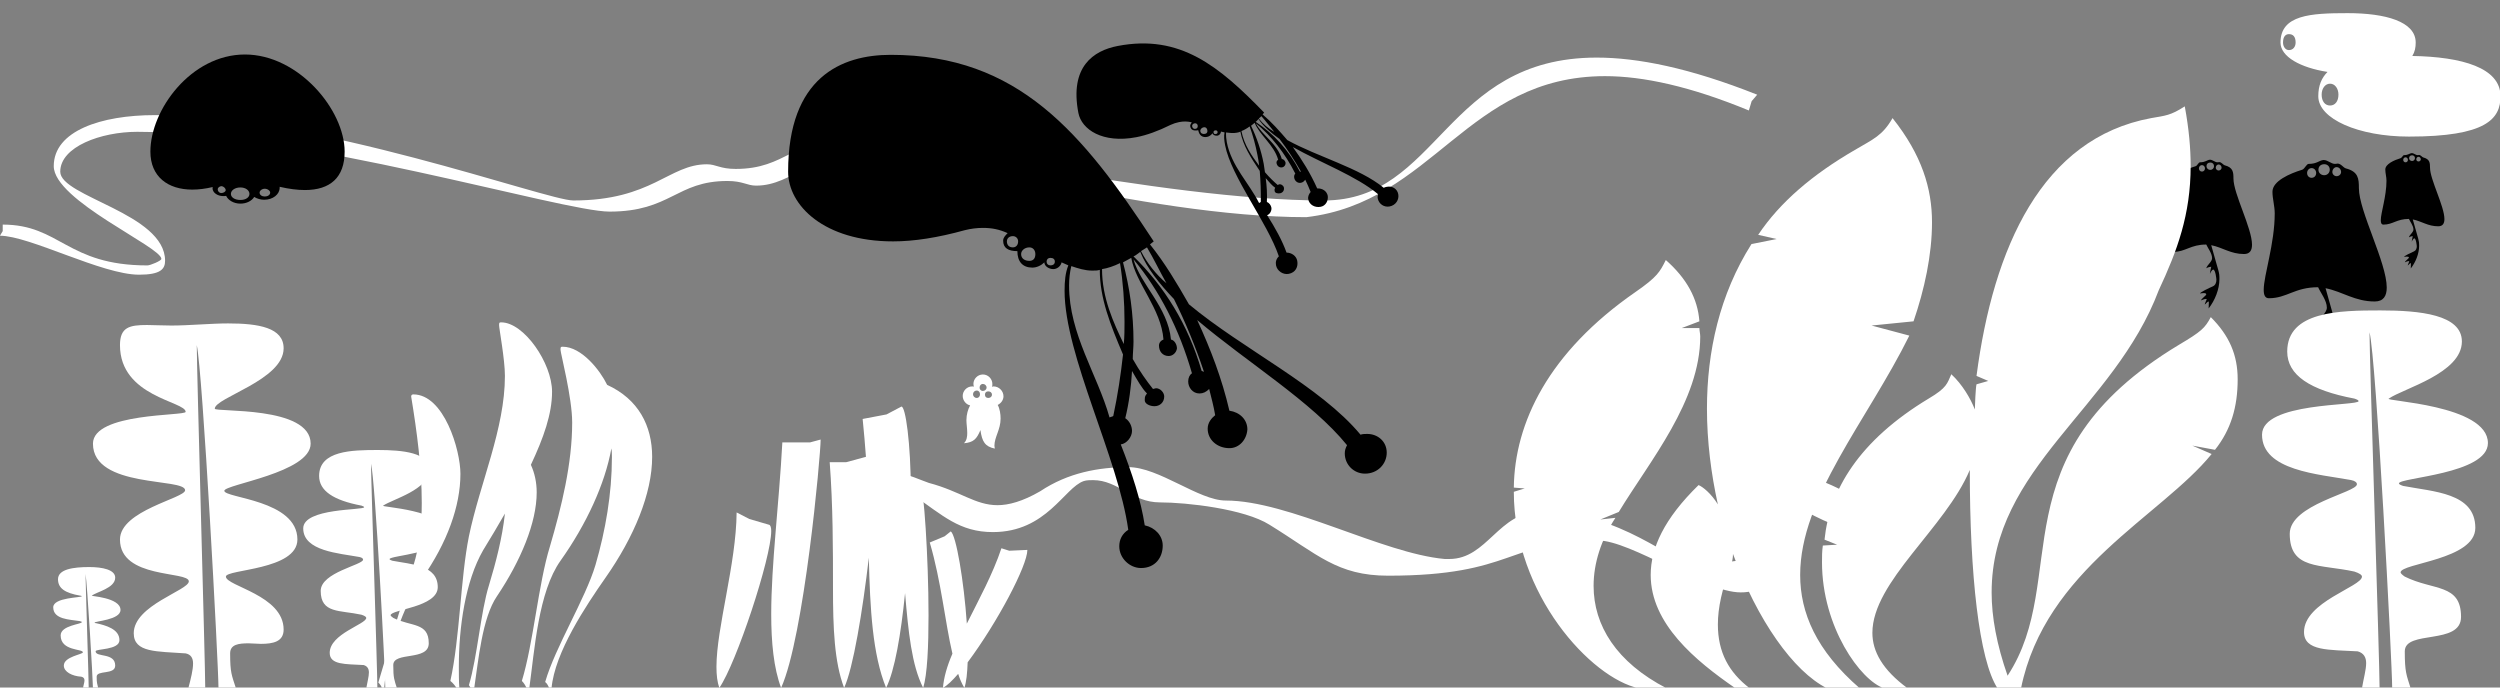
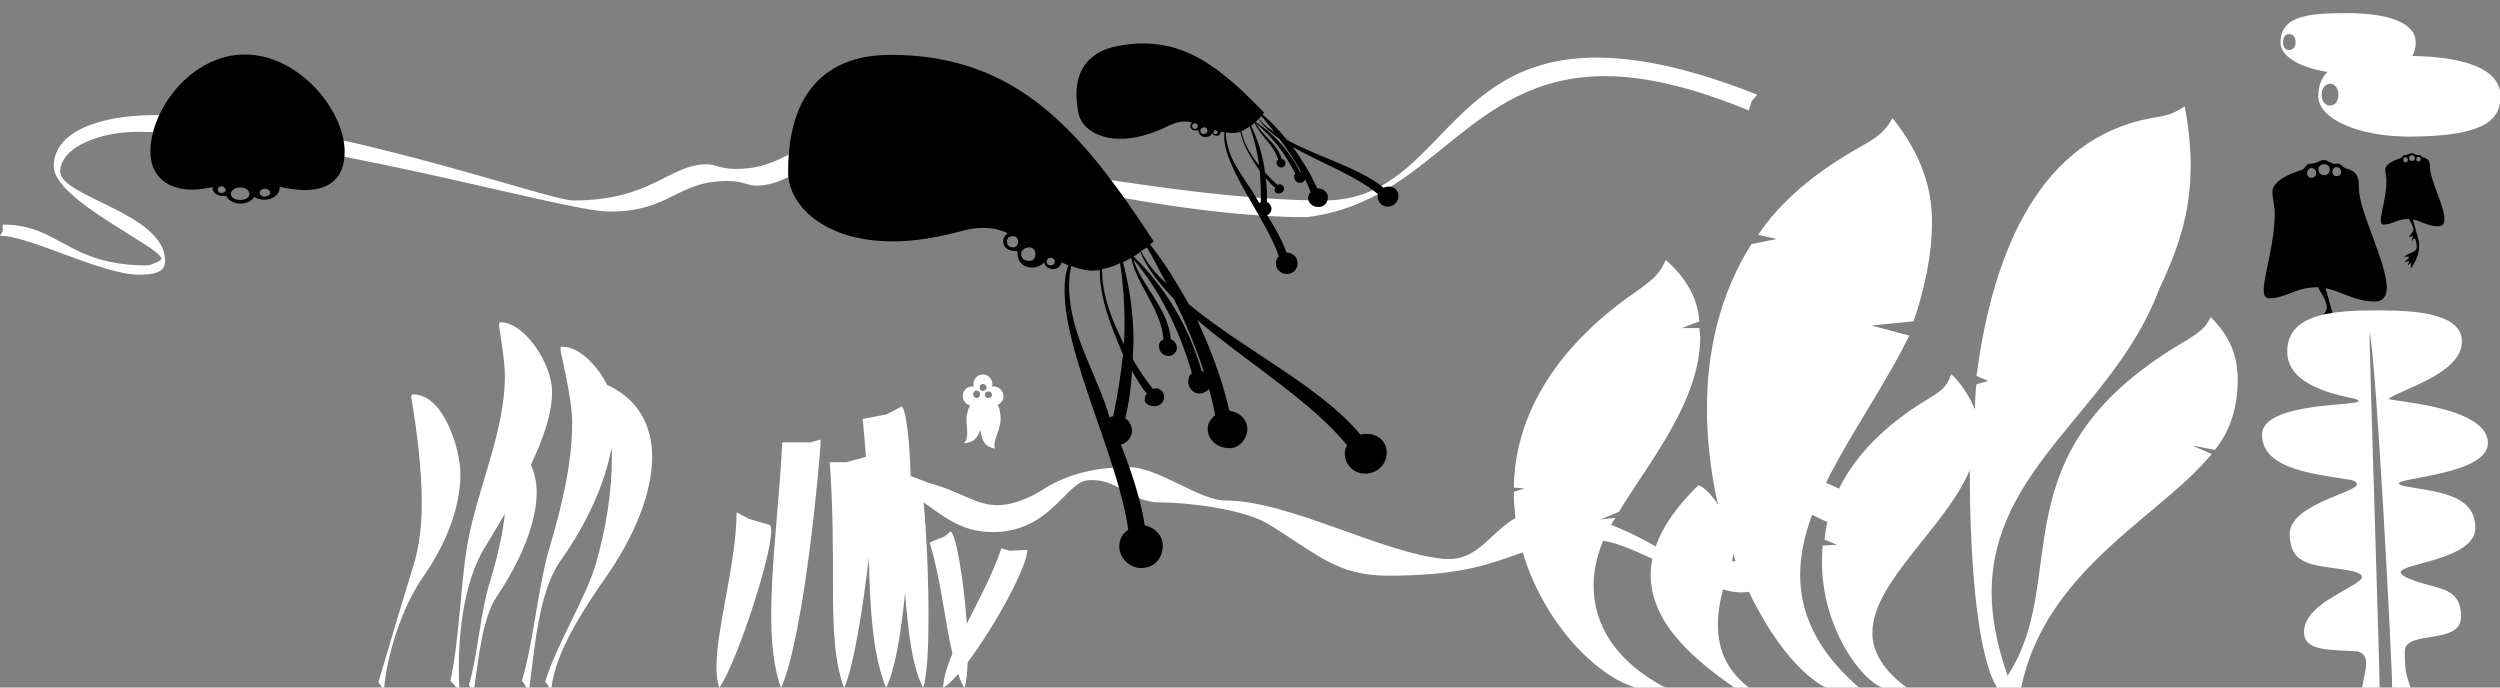
<svg xmlns="http://www.w3.org/2000/svg" width="100%" height="100%" viewBox="0 0 1429 393" version="1.1" xml:space="preserve" style="fill-rule:evenodd;clip-rule:evenodd;stroke-linejoin:round;stroke-miterlimit:2;">
  <rect x="0" y="0" width="1429" height="393" fill="#808080" stroke="none" />
  <g transform="matrix(1,0,0,1,-89.509,-1888.95)">
    <g transform="matrix(0.748,0,0,0.748,-51.6,886.919)">
      <g transform="matrix(709.004,0,0,709.004,154.568,1683.53)">
        <path d="M0.198,-0.189C0.221,-0.189 0.226,-0.195 0.226,-0.204C0.226,-0.255 0.113,-0.273 0.113,-0.3C0.113,-0.327 0.157,-0.343 0.196,-0.343C0.372,-0.343 0.654,-0.257 0.705,-0.257C0.771,-0.257 0.777,-0.29 0.832,-0.29C0.849,-0.29 0.853,-0.285 0.863,-0.285C0.904,-0.285 0.922,-0.324 1.007,-0.324C1.036,-0.324 1.283,-0.251 1.456,-0.251C1.593,-0.267 1.629,-0.403 1.778,-0.403C1.819,-0.403 1.87,-0.392 1.933,-0.366L1.936,-0.376L1.942,-0.383C1.869,-0.412 1.813,-0.423 1.769,-0.423C1.605,-0.423 1.599,-0.269 1.475,-0.269C1.299,-0.269 1.019,-0.336 0.968,-0.336C0.902,-0.336 0.896,-0.303 0.841,-0.303C0.824,-0.303 0.82,-0.308 0.81,-0.308C0.769,-0.308 0.751,-0.269 0.666,-0.269C0.637,-0.269 0.388,-0.361 0.215,-0.361C0.157,-0.361 0.106,-0.344 0.106,-0.306C0.106,-0.269 0.222,-0.219 0.222,-0.206C0.222,-0.204 0.21,-0.199 0.207,-0.199C0.12,-0.199 0.113,-0.243 0.051,-0.243L0.051,-0.236L0.048,-0.231C0.08,-0.231 0.158,-0.189 0.198,-0.189Z" style="fill:white;fill-rule:nonzero;" />
      </g>
    </g>
    <g transform="matrix(0.748,0,0,0.748,244.964,1030.33)">
      <g transform="matrix(709.004,0,0,709.004,453.768,1683.53)">
        <path d="M0.943,-0.117C0.954,-0.117 0.961,-0.119 0.98,-0.132C0.982,-0.132 0.983,-0.136 0.983,-0.141C0.983,-0.158 0.976,-0.17 0.962,-0.206C0.962,-0.213 0.978,-0.213 0.983,-0.213C1.007,-0.213 1.02,-0.196 1.054,-0.187C1.063,-0.184 1.078,-0.177 1.087,-0.177C1.095,-0.187 1.097,-0.194 1.097,-0.196C1.097,-0.202 1.079,-0.215 1.072,-0.215C1.04,-0.237 1.005,-0.248 0.969,-0.248C0.958,-0.248 0.956,-0.239 0.956,-0.227C0.956,-0.209 0.963,-0.179 0.97,-0.156C0.944,-0.151 0.919,-0.148 0.893,-0.148C0.868,-0.148 0.816,-0.204 0.727,-0.204C0.682,-0.204 0.67,-0.153 0.629,-0.153L0.624,-0.153C0.557,-0.159 0.456,-0.216 0.388,-0.216C0.359,-0.216 0.316,-0.252 0.283,-0.252C0.251,-0.252 0.218,-0.246 0.188,-0.226C0.169,-0.215 0.154,-0.211 0.142,-0.211C0.118,-0.211 0.102,-0.226 0.068,-0.235C0.059,-0.238 0.045,-0.245 0.035,-0.245C0.032,-0.245 0.03,-0.245 0.028,-0.243C0.026,-0.243 0.026,-0.242 0.026,-0.241C0.026,-0.235 0.044,-0.222 0.051,-0.222C0.083,-0.2 0.101,-0.182 0.137,-0.182C0.195,-0.182 0.214,-0.23 0.235,-0.237C0.238,-0.238 0.242,-0.238 0.245,-0.238C0.272,-0.238 0.287,-0.214 0.317,-0.214C0.346,-0.214 0.408,-0.207 0.435,-0.19C0.487,-0.158 0.508,-0.135 0.563,-0.135C0.699,-0.135 0.692,-0.173 0.789,-0.173C0.825,-0.173 0.904,-0.117 0.943,-0.117Z" style="fill:white;fill-rule:nonzero;" />
      </g>
    </g>
    <g transform="matrix(0.427,0,0,0.427,22.392,1563.54)">
      <g transform="matrix(709.004,0,0,709.004,643.781,1683.53)">
        <path d="M0.308,-0L0.313,-0C0.323,-0.072 0.33,-0.182 0.372,-0.241C0.421,-0.31 0.456,-0.386 0.468,-0.453C0.469,-0.447 0.469,-0.442 0.469,-0.436C0.469,-0.368 0.457,-0.298 0.438,-0.233C0.419,-0.169 0.362,-0.078 0.343,-0.012C0.347,-0.009 0.349,-0.004 0.351,-0L0.355,-0C0.361,-0.068 0.42,-0.156 0.457,-0.209C0.511,-0.286 0.545,-0.368 0.545,-0.437C0.545,-0.496 0.519,-0.546 0.46,-0.573C0.447,-0.6 0.412,-0.645 0.376,-0.645C0.372,-0.645 0.372,-0.644 0.372,-0.639C0.372,-0.633 0.394,-0.549 0.394,-0.502C0.394,-0.424 0.374,-0.343 0.352,-0.268C0.33,-0.197 0.321,-0.086 0.299,-0.014C0.303,-0.01 0.306,-0.005 0.308,-0ZM0.176,-0L0.181,-0C0.18,-0.013 0.18,-0.027 0.18,-0.041C0.18,-0.115 0.192,-0.202 0.226,-0.261C0.24,-0.284 0.254,-0.307 0.267,-0.33C0.262,-0.284 0.25,-0.238 0.237,-0.195C0.221,-0.144 0.215,-0.059 0.199,-0.006L0.203,-0L0.209,-0C0.217,-0.053 0.224,-0.133 0.252,-0.174C0.297,-0.241 0.327,-0.313 0.327,-0.37C0.327,-0.389 0.323,-0.407 0.316,-0.422C0.34,-0.473 0.356,-0.518 0.356,-0.56C0.356,-0.614 0.303,-0.691 0.26,-0.691C0.257,-0.691 0.256,-0.691 0.256,-0.686C0.256,-0.679 0.267,-0.621 0.267,-0.59C0.267,-0.49 0.22,-0.388 0.199,-0.287C0.183,-0.207 0.182,-0.095 0.164,-0.014C0.169,-0.01 0.173,-0.005 0.176,-0ZM0.035,-0L0.039,-0C0.044,-0.065 0.075,-0.157 0.111,-0.208C0.158,-0.275 0.183,-0.344 0.183,-0.405C0.183,-0.45 0.152,-0.555 0.094,-0.555C0.092,-0.555 0.09,-0.554 0.09,-0.551C0.101,-0.484 0.11,-0.416 0.11,-0.35C0.11,-0.31 0.106,-0.269 0.094,-0.231C0.075,-0.169 0.046,-0.073 0.028,-0.011C0.031,-0.008 0.034,-0.004 0.035,-0Z" style="fill:white;fill-rule:nonzero;" />
      </g>
    </g>
    <g transform="matrix(0.332,0,0,0.332,306.6,1723.2)">
      <g transform="matrix(709.004,0,0,709.004,557.637,1683.53)">
        <path d="M0.341,-0C0.363,-0.047 0.386,-0.187 0.401,-0.316C0.404,-0.191 0.41,-0.081 0.443,-0C0.464,-0.042 0.479,-0.13 0.489,-0.23C0.497,-0.136 0.505,-0.055 0.533,-0C0.543,-0.032 0.546,-0.101 0.546,-0.176C0.546,-0.319 0.534,-0.489 0.527,-0.49L0.503,-0.477C0.503,-0.594 0.49,-0.685 0.48,-0.683L0.444,-0.664L0.386,-0.653C0.389,-0.622 0.392,-0.591 0.394,-0.561L0.346,-0.548L0.306,-0.548C0.314,-0.442 0.314,-0.337 0.314,-0.242C0.314,-0.147 0.317,-0.063 0.341,-0ZM0.188,-0C0.244,-0.124 0.284,-0.564 0.284,-0.603L0.258,-0.596L0.191,-0.596C0.183,-0.446 0.164,-0.3 0.164,-0.179C0.164,-0.11 0.17,-0.048 0.188,-0ZM0.581,-0C0.592,-0.006 0.604,-0.018 0.618,-0.034C0.622,-0.021 0.627,-0.01 0.633,-0C0.638,-0.014 0.64,-0.036 0.641,-0.062C0.714,-0.16 0.786,-0.297 0.786,-0.335L0.742,-0.333L0.723,-0.339C0.702,-0.276 0.668,-0.214 0.639,-0.156C0.632,-0.259 0.613,-0.371 0.6,-0.38L0.585,-0.368L0.549,-0.353C0.577,-0.258 0.586,-0.16 0.604,-0.083C0.591,-0.053 0.583,-0.025 0.581,-0ZM0.038,-0C0.079,-0.059 0.164,-0.315 0.164,-0.381C0.164,-0.39 0.162,-0.395 0.159,-0.396L0.111,-0.41L0.08,-0.426C0.079,-0.301 0.031,-0.146 0.031,-0.051C0.031,-0.031 0.033,-0.014 0.038,-0ZM0.707,-0.581C0.707,-0.583 0.706,-0.585 0.706,-0.588C0.706,-0.609 0.721,-0.627 0.721,-0.654C0.721,-0.665 0.719,-0.678 0.714,-0.687C0.722,-0.691 0.728,-0.699 0.728,-0.708C0.728,-0.721 0.717,-0.732 0.704,-0.732C0.703,-0.732 0.702,-0.732 0.7,-0.731C0.701,-0.733 0.701,-0.735 0.701,-0.738C0.701,-0.75 0.691,-0.761 0.678,-0.761C0.665,-0.761 0.655,-0.75 0.655,-0.738C0.655,-0.735 0.656,-0.733 0.656,-0.731C0.655,-0.732 0.653,-0.732 0.652,-0.732C0.639,-0.732 0.629,-0.721 0.629,-0.709C0.629,-0.698 0.637,-0.688 0.647,-0.686C0.642,-0.677 0.638,-0.664 0.638,-0.65C0.638,-0.641 0.64,-0.63 0.64,-0.619C0.64,-0.61 0.639,-0.601 0.632,-0.594C0.655,-0.596 0.663,-0.604 0.672,-0.626C0.676,-0.598 0.683,-0.586 0.707,-0.581ZM0.663,-0.704C0.658,-0.704 0.654,-0.708 0.654,-0.713C0.654,-0.718 0.658,-0.722 0.663,-0.722C0.668,-0.722 0.671,-0.718 0.671,-0.713C0.671,-0.708 0.668,-0.704 0.663,-0.704ZM0.691,-0.704C0.686,-0.704 0.683,-0.707 0.683,-0.712C0.683,-0.717 0.686,-0.72 0.691,-0.72C0.696,-0.72 0.7,-0.717 0.7,-0.712C0.7,-0.707 0.696,-0.704 0.691,-0.704ZM0.678,-0.721C0.673,-0.721 0.67,-0.725 0.67,-0.729C0.67,-0.734 0.673,-0.738 0.678,-0.738C0.683,-0.738 0.687,-0.734 0.687,-0.729C0.687,-0.725 0.683,-0.721 0.678,-0.721Z" style="fill:white;fill-rule:nonzero;" />
      </g>
    </g>
    <g transform="matrix(-0.604,0,0,0.604,1223.26,1200.64)">
      <g transform="matrix(709.004,0,0,709.004,542.748,1683.53)">
        <path d="M0.359,-0.009C0.374,-0.009 0.388,-0.022 0.388,-0.038C0.388,-0.047 0.384,-0.055 0.376,-0.06C0.389,-0.155 0.461,-0.293 0.461,-0.379C0.461,-0.392 0.46,-0.403 0.456,-0.413L0.465,-0.417C0.466,-0.412 0.471,-0.408 0.476,-0.408C0.482,-0.408 0.488,-0.412 0.488,-0.417C0.492,-0.413 0.498,-0.41 0.504,-0.41C0.517,-0.41 0.524,-0.418 0.524,-0.432C0.536,-0.432 0.543,-0.436 0.543,-0.446C0.543,-0.45 0.54,-0.453 0.537,-0.456C0.548,-0.461 0.558,-0.463 0.57,-0.463C0.578,-0.463 0.586,-0.462 0.594,-0.46C0.63,-0.45 0.662,-0.445 0.69,-0.445C0.782,-0.445 0.83,-0.493 0.83,-0.538C0.83,-0.664 0.759,-0.694 0.693,-0.694C0.523,-0.694 0.437,-0.59 0.342,-0.445L0.347,-0.441C0.327,-0.416 0.311,-0.389 0.295,-0.361C0.223,-0.301 0.12,-0.252 0.066,-0.187C0.063,-0.188 0.06,-0.188 0.057,-0.188C0.043,-0.188 0.031,-0.178 0.031,-0.163C0.031,-0.148 0.043,-0.135 0.06,-0.135C0.075,-0.135 0.087,-0.147 0.087,-0.162C0.087,-0.166 0.086,-0.169 0.084,-0.173C0.131,-0.231 0.218,-0.284 0.284,-0.34C0.266,-0.301 0.251,-0.262 0.241,-0.219C0.227,-0.217 0.217,-0.207 0.217,-0.194C0.218,-0.18 0.228,-0.169 0.241,-0.169C0.257,-0.169 0.27,-0.18 0.27,-0.195C0.27,-0.203 0.265,-0.209 0.26,-0.213C0.262,-0.225 0.265,-0.236 0.268,-0.248C0.272,-0.244 0.276,-0.242 0.281,-0.242C0.29,-0.242 0.296,-0.25 0.296,-0.258C0.296,-0.263 0.294,-0.267 0.291,-0.269C0.308,-0.328 0.334,-0.379 0.369,-0.421C0.36,-0.388 0.323,-0.357 0.319,-0.314C0.314,-0.313 0.311,-0.307 0.311,-0.302C0.312,-0.296 0.317,-0.292 0.322,-0.292C0.33,-0.292 0.335,-0.298 0.335,-0.306C0.335,-0.31 0.332,-0.313 0.329,-0.314C0.332,-0.355 0.366,-0.389 0.372,-0.423L0.383,-0.417C0.374,-0.383 0.369,-0.348 0.369,-0.311C0.369,-0.304 0.37,-0.295 0.37,-0.288C0.361,-0.272 0.351,-0.258 0.343,-0.248C0.342,-0.248 0.34,-0.249 0.339,-0.249C0.333,-0.249 0.328,-0.243 0.328,-0.238C0.328,-0.23 0.334,-0.225 0.341,-0.225C0.347,-0.225 0.354,-0.228 0.354,-0.233C0.354,-0.239 0.353,-0.239 0.351,-0.242C0.358,-0.249 0.364,-0.26 0.371,-0.272C0.372,-0.252 0.375,-0.229 0.38,-0.209C0.374,-0.205 0.371,-0.198 0.371,-0.192C0.371,-0.184 0.378,-0.175 0.386,-0.174C0.371,-0.136 0.359,-0.099 0.354,-0.066C0.34,-0.063 0.33,-0.052 0.33,-0.039C0.33,-0.023 0.34,-0.009 0.359,-0.009ZM0.401,-0.21C0.399,-0.211 0.397,-0.211 0.396,-0.212C0.39,-0.24 0.386,-0.267 0.383,-0.294C0.4,-0.334 0.414,-0.369 0.414,-0.407C0.417,-0.406 0.42,-0.406 0.424,-0.406C0.434,-0.406 0.443,-0.409 0.452,-0.412C0.454,-0.404 0.455,-0.395 0.455,-0.386C0.455,-0.321 0.417,-0.267 0.401,-0.21ZM0.382,-0.308C0.381,-0.318 0.381,-0.328 0.381,-0.338C0.381,-0.364 0.383,-0.391 0.387,-0.416C0.395,-0.412 0.404,-0.409 0.411,-0.408C0.411,-0.37 0.396,-0.337 0.382,-0.308ZM0.369,-0.425C0.328,-0.385 0.296,-0.334 0.278,-0.272C0.277,-0.272 0.276,-0.271 0.275,-0.271C0.286,-0.304 0.3,-0.338 0.315,-0.368C0.334,-0.388 0.351,-0.409 0.36,-0.431C0.363,-0.429 0.366,-0.426 0.369,-0.425ZM0.325,-0.389C0.334,-0.405 0.342,-0.422 0.351,-0.437L0.359,-0.432C0.351,-0.416 0.339,-0.401 0.325,-0.389ZM0.508,-0.419C0.503,-0.419 0.5,-0.422 0.5,-0.428C0.5,-0.433 0.503,-0.437 0.508,-0.437C0.514,-0.437 0.519,-0.433 0.519,-0.428C0.519,-0.422 0.514,-0.419 0.508,-0.419ZM0.53,-0.437C0.526,-0.437 0.523,-0.44 0.523,-0.445C0.523,-0.449 0.526,-0.452 0.53,-0.452C0.535,-0.452 0.538,-0.449 0.538,-0.445C0.538,-0.44 0.535,-0.437 0.53,-0.437ZM0.48,-0.413C0.476,-0.413 0.474,-0.415 0.474,-0.418C0.474,-0.421 0.476,-0.423 0.48,-0.423C0.483,-0.423 0.485,-0.421 0.485,-0.418C0.485,-0.415 0.483,-0.413 0.48,-0.413Z" style="fill-rule:nonzero;" />
      </g>
    </g>
    <g transform="matrix(-0.174,0,0,0.174,378.473,1713.03)">
      <g transform="matrix(709.004,0,0,709.004,507.297,1683.53)">
        <path d="M0.513,-0.005C0.544,-0.005 0.57,-0.021 0.579,-0.041C0.584,-0.04 0.588,-0.04 0.593,-0.04C0.619,-0.04 0.642,-0.056 0.642,-0.076C0.642,-0.078 0.642,-0.08 0.641,-0.082C0.674,-0.074 0.706,-0.07 0.736,-0.07C0.849,-0.07 0.93,-0.13 0.93,-0.246C0.93,-0.439 0.742,-0.696 0.492,-0.696C0.244,-0.696 0.03,-0.439 0.03,-0.246C0.03,-0.126 0.097,-0.068 0.214,-0.068C0.249,-0.068 0.288,-0.073 0.331,-0.083L0.331,-0.079C0.331,-0.048 0.362,-0.023 0.403,-0.023C0.419,-0.023 0.436,-0.028 0.449,-0.036C0.46,-0.018 0.484,-0.005 0.513,-0.005ZM0.513,-0.022C0.488,-0.022 0.471,-0.034 0.471,-0.05C0.471,-0.066 0.488,-0.08 0.513,-0.08C0.539,-0.08 0.557,-0.066 0.557,-0.05C0.557,-0.034 0.539,-0.022 0.513,-0.022ZM0.4,-0.038C0.387,-0.038 0.375,-0.045 0.375,-0.056C0.375,-0.065 0.387,-0.074 0.4,-0.074C0.413,-0.074 0.424,-0.065 0.424,-0.056C0.424,-0.045 0.413,-0.038 0.4,-0.038ZM0.603,-0.054C0.591,-0.054 0.582,-0.06 0.581,-0.067C0.581,-0.077 0.591,-0.084 0.599,-0.086C0.61,-0.086 0.618,-0.079 0.618,-0.071C0.618,-0.062 0.611,-0.055 0.603,-0.054Z" style="fill-rule:nonzero;" />
      </g>
    </g>
    <g transform="matrix(-0.174,0,0,0.174,1500.87,1773.17)">
      <g transform="matrix(709.004,0,0,709.004,691.284,1683.53)">
-         <path d="M0.224,-0.649C0.214,-0.649 0.207,-0.657 0.207,-0.666C0.207,-0.676 0.214,-0.683 0.224,-0.683C0.235,-0.683 0.242,-0.676 0.242,-0.666C0.242,-0.657 0.235,-0.649 0.224,-0.649ZM0.263,-0.641C0.255,-0.641 0.249,-0.647 0.249,-0.656C0.249,-0.664 0.255,-0.671 0.263,-0.671C0.271,-0.671 0.277,-0.664 0.277,-0.656C0.277,-0.647 0.271,-0.641 0.263,-0.641ZM0.186,-0.646C0.178,-0.646 0.172,-0.652 0.172,-0.659C0.172,-0.667 0.178,-0.674 0.186,-0.674C0.193,-0.674 0.199,-0.667 0.199,-0.659C0.199,-0.652 0.193,-0.646 0.186,-0.646ZM0.232,-0.007C0.232,-0.01 0.231,-0.037 0.231,-0.037C0.231,-0.038 0.232,-0.039 0.233,-0.039C0.237,-0.039 0.246,-0.027 0.25,-0.025C0.25,-0.029 0.242,-0.046 0.241,-0.049C0.241,-0.05 0.242,-0.051 0.244,-0.051C0.253,-0.051 0.267,-0.044 0.267,-0.044C0.267,-0.051 0.243,-0.067 0.243,-0.072C0.243,-0.077 0.249,-0.078 0.256,-0.078C0.264,-0.078 0.272,-0.076 0.272,-0.076C0.272,-0.082 0.229,-0.102 0.213,-0.109C0.201,-0.114 0.196,-0.126 0.196,-0.14C0.196,-0.142 0.2,-0.187 0.211,-0.187C0.215,-0.187 0.223,-0.176 0.226,-0.167C0.227,-0.166 0.222,-0.193 0.22,-0.2C0.221,-0.2 0.234,-0.199 0.243,-0.193C0.239,-0.209 0.216,-0.223 0.216,-0.24C0.216,-0.262 0.236,-0.287 0.243,-0.303C0.316,-0.303 0.339,-0.269 0.395,-0.269C0.407,-0.269 0.411,-0.279 0.411,-0.295C0.411,-0.34 0.377,-0.437 0.377,-0.531C0.377,-0.554 0.384,-0.576 0.384,-0.598C0.384,-0.631 0.331,-0.654 0.292,-0.666C0.284,-0.669 0.279,-0.684 0.272,-0.684C0.246,-0.684 0.24,-0.695 0.226,-0.696C0.213,-0.696 0.203,-0.684 0.191,-0.684C0.186,-0.684 0.184,-0.685 0.183,-0.685C0.172,-0.685 0.165,-0.672 0.157,-0.67C0.119,-0.66 0.117,-0.639 0.117,-0.609C0.117,-0.538 0.031,-0.379 0.031,-0.302C0.031,-0.276 0.041,-0.259 0.068,-0.259C0.13,-0.259 0.166,-0.289 0.22,-0.3C0.184,-0.169 0.182,-0.178 0.182,-0.143C0.182,-0.095 0.203,-0.044 0.232,-0.007Z" style="fill-rule:nonzero;" />
-       </g>
+         </g>
    </g>
    <g transform="matrix(-0.135,0,0,0.135,1583.03,1815.81)">
      <g transform="matrix(709.004,0,0,709.004,691.284,1683.53)">
        <path d="M0.224,-0.649C0.214,-0.649 0.207,-0.657 0.207,-0.666C0.207,-0.676 0.214,-0.683 0.224,-0.683C0.235,-0.683 0.242,-0.676 0.242,-0.666C0.242,-0.657 0.235,-0.649 0.224,-0.649ZM0.263,-0.641C0.255,-0.641 0.249,-0.647 0.249,-0.656C0.249,-0.664 0.255,-0.671 0.263,-0.671C0.271,-0.671 0.277,-0.664 0.277,-0.656C0.277,-0.647 0.271,-0.641 0.263,-0.641ZM0.186,-0.646C0.178,-0.646 0.172,-0.652 0.172,-0.659C0.172,-0.667 0.178,-0.674 0.186,-0.674C0.193,-0.674 0.199,-0.667 0.199,-0.659C0.199,-0.652 0.193,-0.646 0.186,-0.646ZM0.232,-0.007C0.232,-0.01 0.231,-0.037 0.231,-0.037C0.231,-0.038 0.232,-0.039 0.233,-0.039C0.237,-0.039 0.246,-0.027 0.25,-0.025C0.25,-0.029 0.242,-0.046 0.241,-0.049C0.241,-0.05 0.242,-0.051 0.244,-0.051C0.253,-0.051 0.267,-0.044 0.267,-0.044C0.267,-0.051 0.243,-0.067 0.243,-0.072C0.243,-0.077 0.249,-0.078 0.256,-0.078C0.264,-0.078 0.272,-0.076 0.272,-0.076C0.272,-0.082 0.229,-0.102 0.213,-0.109C0.201,-0.114 0.196,-0.126 0.196,-0.14C0.196,-0.142 0.2,-0.187 0.211,-0.187C0.215,-0.187 0.223,-0.176 0.226,-0.167C0.227,-0.166 0.222,-0.193 0.22,-0.2C0.221,-0.2 0.234,-0.199 0.243,-0.193C0.239,-0.209 0.216,-0.223 0.216,-0.24C0.216,-0.262 0.236,-0.287 0.243,-0.303C0.316,-0.303 0.339,-0.269 0.395,-0.269C0.407,-0.269 0.411,-0.279 0.411,-0.295C0.411,-0.34 0.377,-0.437 0.377,-0.531C0.377,-0.554 0.384,-0.576 0.384,-0.598C0.384,-0.631 0.331,-0.654 0.292,-0.666C0.284,-0.669 0.279,-0.684 0.272,-0.684C0.246,-0.684 0.24,-0.695 0.226,-0.696C0.213,-0.696 0.203,-0.684 0.191,-0.684C0.186,-0.684 0.184,-0.685 0.183,-0.685C0.172,-0.685 0.165,-0.672 0.157,-0.67C0.119,-0.66 0.117,-0.639 0.117,-0.609C0.117,-0.538 0.031,-0.379 0.031,-0.302C0.031,-0.276 0.041,-0.259 0.068,-0.259C0.13,-0.259 0.166,-0.289 0.22,-0.3C0.184,-0.169 0.182,-0.178 0.182,-0.143C0.182,-0.095 0.203,-0.044 0.232,-0.007Z" style="fill-rule:nonzero;" />
      </g>
    </g>
    <g transform="matrix(-0.261,0,0,0.261,1639.93,1669.8)">
      <g transform="matrix(709.004,0,0,709.004,691.284,1683.53)">
        <path d="M0.224,-0.649C0.214,-0.649 0.207,-0.657 0.207,-0.666C0.207,-0.676 0.214,-0.683 0.224,-0.683C0.235,-0.683 0.242,-0.676 0.242,-0.666C0.242,-0.657 0.235,-0.649 0.224,-0.649ZM0.263,-0.641C0.255,-0.641 0.249,-0.647 0.249,-0.656C0.249,-0.664 0.255,-0.671 0.263,-0.671C0.271,-0.671 0.277,-0.664 0.277,-0.656C0.277,-0.647 0.271,-0.641 0.263,-0.641ZM0.186,-0.646C0.178,-0.646 0.172,-0.652 0.172,-0.659C0.172,-0.667 0.178,-0.674 0.186,-0.674C0.193,-0.674 0.199,-0.667 0.199,-0.659C0.199,-0.652 0.193,-0.646 0.186,-0.646ZM0.232,-0.007C0.232,-0.01 0.231,-0.037 0.231,-0.037C0.231,-0.038 0.232,-0.039 0.233,-0.039C0.237,-0.039 0.246,-0.027 0.25,-0.025C0.25,-0.029 0.242,-0.046 0.241,-0.049C0.241,-0.05 0.242,-0.051 0.244,-0.051C0.253,-0.051 0.267,-0.044 0.267,-0.044C0.267,-0.051 0.243,-0.067 0.243,-0.072C0.243,-0.077 0.249,-0.078 0.256,-0.078C0.264,-0.078 0.272,-0.076 0.272,-0.076C0.272,-0.082 0.229,-0.102 0.213,-0.109C0.201,-0.114 0.196,-0.126 0.196,-0.14C0.196,-0.142 0.2,-0.187 0.211,-0.187C0.215,-0.187 0.223,-0.176 0.226,-0.167C0.227,-0.166 0.222,-0.193 0.22,-0.2C0.221,-0.2 0.234,-0.199 0.243,-0.193C0.239,-0.209 0.216,-0.223 0.216,-0.24C0.216,-0.262 0.236,-0.287 0.243,-0.303C0.316,-0.303 0.339,-0.269 0.395,-0.269C0.407,-0.269 0.411,-0.279 0.411,-0.295C0.411,-0.34 0.377,-0.437 0.377,-0.531C0.377,-0.554 0.384,-0.576 0.384,-0.598C0.384,-0.631 0.331,-0.654 0.292,-0.666C0.284,-0.669 0.279,-0.684 0.272,-0.684C0.246,-0.684 0.24,-0.695 0.226,-0.696C0.213,-0.696 0.203,-0.684 0.191,-0.684C0.186,-0.684 0.184,-0.685 0.183,-0.685C0.172,-0.685 0.165,-0.672 0.157,-0.67C0.119,-0.66 0.117,-0.639 0.117,-0.609C0.117,-0.538 0.031,-0.379 0.031,-0.302C0.031,-0.276 0.041,-0.259 0.068,-0.259C0.13,-0.259 0.166,-0.289 0.22,-0.3C0.184,-0.169 0.182,-0.178 0.182,-0.143C0.182,-0.095 0.203,-0.044 0.232,-0.007Z" style="fill-rule:nonzero;" />
      </g>
    </g>
    <g transform="matrix(-0.296,0.057,0.057,0.296,966.536,1503.61)">
      <g transform="matrix(709.004,0,0,709.004,542.748,1683.53)">
        <path d="M0.359,-0.009C0.374,-0.009 0.388,-0.022 0.388,-0.038C0.388,-0.047 0.384,-0.055 0.376,-0.06C0.389,-0.155 0.461,-0.293 0.461,-0.379C0.461,-0.392 0.46,-0.403 0.456,-0.413L0.465,-0.417C0.466,-0.412 0.471,-0.408 0.476,-0.408C0.482,-0.408 0.488,-0.412 0.488,-0.417C0.492,-0.413 0.498,-0.41 0.504,-0.41C0.517,-0.41 0.524,-0.418 0.524,-0.432C0.536,-0.432 0.543,-0.436 0.543,-0.446C0.543,-0.45 0.54,-0.453 0.537,-0.456C0.548,-0.461 0.558,-0.463 0.57,-0.463C0.578,-0.463 0.586,-0.462 0.594,-0.46C0.63,-0.45 0.662,-0.445 0.69,-0.445C0.782,-0.445 0.83,-0.493 0.83,-0.538C0.83,-0.664 0.759,-0.694 0.693,-0.694C0.523,-0.694 0.437,-0.59 0.342,-0.445L0.347,-0.441C0.327,-0.416 0.311,-0.389 0.295,-0.361C0.223,-0.301 0.12,-0.252 0.066,-0.187C0.063,-0.188 0.06,-0.188 0.057,-0.188C0.043,-0.188 0.031,-0.178 0.031,-0.163C0.031,-0.148 0.043,-0.135 0.06,-0.135C0.075,-0.135 0.087,-0.147 0.087,-0.162C0.087,-0.166 0.086,-0.169 0.084,-0.173C0.131,-0.231 0.218,-0.284 0.284,-0.34C0.266,-0.301 0.251,-0.262 0.241,-0.219C0.227,-0.217 0.217,-0.207 0.217,-0.194C0.218,-0.18 0.228,-0.169 0.241,-0.169C0.257,-0.169 0.27,-0.18 0.27,-0.195C0.27,-0.203 0.265,-0.209 0.26,-0.213C0.262,-0.225 0.265,-0.236 0.268,-0.248C0.272,-0.244 0.276,-0.242 0.281,-0.242C0.29,-0.242 0.296,-0.25 0.296,-0.258C0.296,-0.263 0.294,-0.267 0.291,-0.269C0.308,-0.328 0.334,-0.379 0.369,-0.421C0.36,-0.388 0.323,-0.357 0.319,-0.314C0.314,-0.313 0.311,-0.307 0.311,-0.302C0.312,-0.296 0.317,-0.292 0.322,-0.292C0.33,-0.292 0.335,-0.298 0.335,-0.306C0.335,-0.31 0.332,-0.313 0.329,-0.314C0.332,-0.355 0.366,-0.389 0.372,-0.423L0.383,-0.417C0.374,-0.383 0.369,-0.348 0.369,-0.311C0.369,-0.304 0.37,-0.295 0.37,-0.288C0.361,-0.272 0.351,-0.258 0.343,-0.248C0.342,-0.248 0.34,-0.249 0.339,-0.249C0.333,-0.249 0.328,-0.243 0.328,-0.238C0.328,-0.23 0.334,-0.225 0.341,-0.225C0.347,-0.225 0.354,-0.228 0.354,-0.233C0.354,-0.239 0.353,-0.239 0.351,-0.242C0.358,-0.249 0.364,-0.26 0.371,-0.272C0.372,-0.252 0.375,-0.229 0.38,-0.209C0.374,-0.205 0.371,-0.198 0.371,-0.192C0.371,-0.184 0.378,-0.175 0.386,-0.174C0.371,-0.136 0.359,-0.099 0.354,-0.066C0.34,-0.063 0.33,-0.052 0.33,-0.039C0.33,-0.023 0.34,-0.009 0.359,-0.009ZM0.401,-0.21C0.399,-0.211 0.397,-0.211 0.396,-0.212C0.39,-0.24 0.386,-0.267 0.383,-0.294C0.4,-0.334 0.414,-0.369 0.414,-0.407C0.417,-0.406 0.42,-0.406 0.424,-0.406C0.434,-0.406 0.443,-0.409 0.452,-0.412C0.454,-0.404 0.455,-0.395 0.455,-0.386C0.455,-0.321 0.417,-0.267 0.401,-0.21ZM0.382,-0.308C0.381,-0.318 0.381,-0.328 0.381,-0.338C0.381,-0.364 0.383,-0.391 0.387,-0.416C0.395,-0.412 0.404,-0.409 0.411,-0.408C0.411,-0.37 0.396,-0.337 0.382,-0.308ZM0.369,-0.425C0.328,-0.385 0.296,-0.334 0.278,-0.272C0.277,-0.272 0.276,-0.271 0.275,-0.271C0.286,-0.304 0.3,-0.338 0.315,-0.368C0.334,-0.388 0.351,-0.409 0.36,-0.431C0.363,-0.429 0.366,-0.426 0.369,-0.425ZM0.325,-0.389C0.334,-0.405 0.342,-0.422 0.351,-0.437L0.359,-0.432C0.351,-0.416 0.339,-0.401 0.325,-0.389ZM0.508,-0.419C0.503,-0.419 0.5,-0.422 0.5,-0.428C0.5,-0.433 0.503,-0.437 0.508,-0.437C0.514,-0.437 0.519,-0.433 0.519,-0.428C0.519,-0.422 0.514,-0.419 0.508,-0.419ZM0.53,-0.437C0.526,-0.437 0.523,-0.44 0.523,-0.445C0.523,-0.449 0.526,-0.452 0.53,-0.452C0.535,-0.452 0.538,-0.449 0.538,-0.445C0.538,-0.44 0.535,-0.437 0.53,-0.437ZM0.48,-0.413C0.476,-0.413 0.474,-0.415 0.474,-0.418C0.474,-0.421 0.476,-0.423 0.48,-0.423C0.483,-0.423 0.485,-0.421 0.485,-0.418C0.485,-0.415 0.483,-0.413 0.48,-0.413Z" style="fill-rule:nonzero;" />
      </g>
    </g>
    <g transform="matrix(0.427,0,0,0.427,-129.828,1563.54)">
      <g transform="matrix(709.004,0,0,709.004,563.663,1683.53)">
-         <path d="M0.285,-0L0.317,-0C0.317,-0.045 0.301,-0.6 0.301,-0.648C0.312,-0.6 0.342,-0.045 0.342,-0L0.375,-0C0.367,-0.025 0.364,-0.029 0.364,-0.066C0.364,-0.083 0.38,-0.085 0.399,-0.085C0.406,-0.085 0.415,-0.084 0.422,-0.084C0.445,-0.084 0.465,-0.088 0.465,-0.111C0.465,-0.176 0.356,-0.193 0.356,-0.211C0.356,-0.225 0.491,-0.223 0.491,-0.281C0.491,-0.356 0.353,-0.359 0.353,-0.373C0.353,-0.385 0.516,-0.407 0.516,-0.462C0.516,-0.534 0.335,-0.521 0.335,-0.528C0.335,-0.549 0.465,-0.582 0.465,-0.642C0.465,-0.681 0.418,-0.689 0.36,-0.689C0.328,-0.689 0.286,-0.685 0.253,-0.685C0.235,-0.685 0.22,-0.686 0.207,-0.686C0.174,-0.686 0.156,-0.682 0.156,-0.648C0.156,-0.55 0.28,-0.542 0.28,-0.522C0.28,-0.514 0.105,-0.521 0.105,-0.462C0.105,-0.377 0.279,-0.398 0.279,-0.374C0.279,-0.359 0.156,-0.336 0.156,-0.281C0.156,-0.206 0.286,-0.222 0.286,-0.202C0.286,-0.185 0.182,-0.157 0.182,-0.104C0.182,-0.067 0.226,-0.07 0.28,-0.066C0.29,-0.064 0.294,-0.057 0.294,-0.047C0.294,-0.035 0.29,-0.019 0.285,-0ZM0.621,-0L0.642,-0C0.642,-0.031 0.63,-0.393 0.63,-0.424C0.638,-0.393 0.657,-0.029 0.657,-0L0.679,-0C0.674,-0.016 0.672,-0.019 0.672,-0.044C0.672,-0.07 0.739,-0.051 0.739,-0.085C0.739,-0.125 0.706,-0.116 0.672,-0.133C0.669,-0.135 0.667,-0.137 0.667,-0.138C0.667,-0.149 0.756,-0.153 0.756,-0.191C0.756,-0.233 0.706,-0.234 0.67,-0.241C0.667,-0.242 0.665,-0.243 0.665,-0.244C0.665,-0.251 0.771,-0.255 0.771,-0.292C0.771,-0.338 0.645,-0.342 0.653,-0.345C0.67,-0.357 0.74,-0.375 0.74,-0.413C0.74,-0.445 0.69,-0.45 0.643,-0.45C0.594,-0.45 0.532,-0.449 0.532,-0.401C0.532,-0.373 0.559,-0.355 0.612,-0.345C0.615,-0.344 0.617,-0.343 0.617,-0.342C0.617,-0.336 0.502,-0.341 0.502,-0.302C0.502,-0.259 0.57,-0.255 0.608,-0.248C0.613,-0.247 0.615,-0.245 0.615,-0.243C0.615,-0.233 0.535,-0.219 0.535,-0.184C0.535,-0.141 0.571,-0.148 0.612,-0.139C0.618,-0.137 0.621,-0.135 0.621,-0.133C0.621,-0.121 0.552,-0.103 0.552,-0.067C0.552,-0.044 0.582,-0.046 0.616,-0.044C0.623,-0.042 0.626,-0.037 0.626,-0.03C0.626,-0.022 0.623,-0.012 0.621,-0ZM0.086,-0L0.097,-0C0.097,-0.015 0.091,-0.2 0.091,-0.216C0.094,-0.2 0.105,-0.015 0.105,-0L0.115,-0C0.113,-0.009 0.112,-0.01 0.112,-0.022C0.112,-0.035 0.147,-0.025 0.147,-0.043C0.147,-0.068 0.11,-0.058 0.11,-0.07C0.11,-0.075 0.155,-0.072 0.155,-0.091C0.155,-0.112 0.129,-0.119 0.111,-0.123C0.109,-0.123 0.108,-0.124 0.108,-0.124C0.108,-0.127 0.157,-0.129 0.157,-0.148C0.157,-0.172 0.098,-0.174 0.103,-0.175C0.111,-0.182 0.147,-0.189 0.147,-0.209C0.147,-0.224 0.123,-0.229 0.098,-0.229C0.068,-0.229 0.039,-0.225 0.039,-0.206C0.039,-0.189 0.052,-0.18 0.081,-0.175C0.083,-0.175 0.084,-0.174 0.084,-0.174C0.084,-0.171 0.03,-0.172 0.03,-0.153C0.03,-0.13 0.061,-0.13 0.08,-0.127C0.083,-0.126 0.084,-0.126 0.084,-0.125C0.084,-0.121 0.044,-0.119 0.044,-0.1C0.044,-0.07 0.086,-0.075 0.086,-0.068C0.086,-0.064 0.05,-0.06 0.05,-0.043C0.05,-0.031 0.066,-0.023 0.083,-0.022C0.087,-0.021 0.089,-0.019 0.089,-0.015C0.089,-0.011 0.087,-0.006 0.086,-0Z" style="fill:white;fill-rule:nonzero;" />
-       </g>
+         </g>
    </g>
    <g transform="matrix(0.677,0,0,0.677,659.366,1142.63)">
      <g transform="matrix(709.004,0,0,709.004,415.127,1683.53)">
        <path d="M1.04,-0L1.061,-0C1.061,-0.031 1.049,-0.393 1.049,-0.424C1.057,-0.393 1.076,-0.029 1.076,-0L1.098,-0C1.093,-0.016 1.091,-0.019 1.091,-0.044C1.091,-0.07 1.158,-0.051 1.158,-0.085C1.158,-0.125 1.125,-0.116 1.091,-0.133C1.088,-0.135 1.086,-0.137 1.086,-0.138C1.086,-0.149 1.175,-0.153 1.175,-0.191C1.175,-0.233 1.125,-0.234 1.089,-0.241C1.086,-0.242 1.084,-0.243 1.084,-0.244C1.084,-0.251 1.19,-0.255 1.19,-0.292C1.19,-0.338 1.064,-0.342 1.072,-0.345C1.089,-0.357 1.159,-0.375 1.159,-0.413C1.159,-0.445 1.109,-0.45 1.062,-0.45C1.013,-0.45 0.951,-0.449 0.951,-0.401C0.951,-0.373 0.978,-0.355 1.031,-0.345C1.034,-0.344 1.036,-0.343 1.036,-0.342C1.036,-0.336 0.921,-0.341 0.921,-0.302C0.921,-0.259 0.989,-0.255 1.027,-0.248C1.032,-0.247 1.034,-0.245 1.034,-0.243C1.034,-0.233 0.954,-0.219 0.954,-0.184C0.954,-0.141 0.99,-0.148 1.031,-0.139C1.037,-0.137 1.04,-0.135 1.04,-0.133C1.04,-0.121 0.971,-0.103 0.971,-0.067C0.971,-0.044 1.001,-0.046 1.035,-0.044C1.042,-0.042 1.045,-0.037 1.045,-0.03C1.045,-0.022 1.042,-0.012 1.04,-0ZM1.096,-0.657C1.188,-0.657 1.205,-0.678 1.205,-0.705C1.205,-0.739 1.159,-0.752 1.1,-0.753C1.103,-0.758 1.104,-0.763 1.104,-0.769C1.104,-0.794 1.068,-0.804 1.023,-0.804C0.979,-0.804 0.943,-0.802 0.943,-0.769C0.943,-0.752 0.967,-0.739 0.999,-0.734C0.992,-0.727 0.988,-0.718 0.988,-0.705C0.988,-0.678 1.036,-0.657 1.096,-0.657ZM1.002,-0.694C0.996,-0.694 0.992,-0.699 0.992,-0.707C0.992,-0.714 0.996,-0.72 1.002,-0.72C1.008,-0.72 1.012,-0.714 1.012,-0.707C1.012,-0.699 1.008,-0.694 1.002,-0.694ZM0.953,-0.76C0.949,-0.76 0.946,-0.764 0.946,-0.769C0.946,-0.776 0.949,-0.779 0.953,-0.779C0.958,-0.779 0.961,-0.776 0.961,-0.769C0.961,-0.764 0.958,-0.76 0.953,-0.76ZM0.471,-0L0.499,-0C0.469,-0.022 0.457,-0.044 0.457,-0.066C0.457,-0.127 0.544,-0.191 0.573,-0.26C0.573,-0.135 0.584,-0.034 0.606,-0L0.634,-0C0.663,-0.142 0.801,-0.205 0.861,-0.279L0.838,-0.289L0.865,-0.284C0.884,-0.308 0.892,-0.335 0.892,-0.368C0.892,-0.397 0.882,-0.42 0.86,-0.442C0.853,-0.429 0.849,-0.425 0.822,-0.409C0.603,-0.277 0.694,-0.131 0.618,-0.015C0.605,-0.052 0.599,-0.085 0.599,-0.114C0.599,-0.263 0.745,-0.333 0.798,-0.474C0.82,-0.521 0.836,-0.564 0.836,-0.622C0.836,-0.643 0.834,-0.666 0.829,-0.693C0.812,-0.682 0.806,-0.682 0.789,-0.679C0.659,-0.655 0.601,-0.525 0.581,-0.372L0.595,-0.366L0.581,-0.362C0.58,-0.359 0.579,-0.335 0.579,-0.332C0.574,-0.345 0.564,-0.362 0.551,-0.374C0.546,-0.363 0.546,-0.358 0.524,-0.345C0.441,-0.295 0.406,-0.236 0.4,-0.177L0.415,-0.171L0.398,-0.17C0.397,-0.163 0.397,-0.157 0.397,-0.15C0.397,-0.073 0.443,-0.009 0.471,-0ZM0.294,-0L0.311,-0C0.286,-0.019 0.273,-0.043 0.273,-0.076C0.273,-0.096 0.278,-0.118 0.288,-0.145C0.29,-0.15 0.291,-0.155 0.291,-0.16C0.32,-0.081 0.363,-0.02 0.403,-0L0.442,-0C0.39,-0.045 0.371,-0.09 0.371,-0.135C0.371,-0.227 0.451,-0.319 0.501,-0.42L0.456,-0.432L0.506,-0.437C0.519,-0.475 0.528,-0.516 0.528,-0.555C0.528,-0.595 0.516,-0.635 0.481,-0.679C0.469,-0.658 0.458,-0.654 0.436,-0.641C0.386,-0.612 0.347,-0.579 0.321,-0.54L0.343,-0.535L0.313,-0.529C0.275,-0.469 0.26,-0.401 0.26,-0.333C0.26,-0.294 0.265,-0.255 0.273,-0.219C0.265,-0.232 0.255,-0.24 0.25,-0.242C0.209,-0.202 0.193,-0.167 0.193,-0.135C0.193,-0.077 0.246,-0.033 0.294,-0ZM0.179,-0L0.212,-0C0.152,-0.031 0.125,-0.075 0.125,-0.122C0.125,-0.149 0.134,-0.177 0.151,-0.203L0.133,-0.201L0.155,-0.21C0.192,-0.271 0.252,-0.342 0.252,-0.419C0.252,-0.422 0.251,-0.426 0.251,-0.429L0.23,-0.429L0.251,-0.437C0.249,-0.464 0.236,-0.488 0.211,-0.51C0.204,-0.496 0.201,-0.49 0.175,-0.472C0.071,-0.4 0.031,-0.316 0.03,-0.239L0.043,-0.238L0.03,-0.234C0.03,-0.112 0.122,-0.012 0.179,-0Z" style="fill:white;fill-rule:nonzero;" />
      </g>
    </g>
  </g>
</svg>